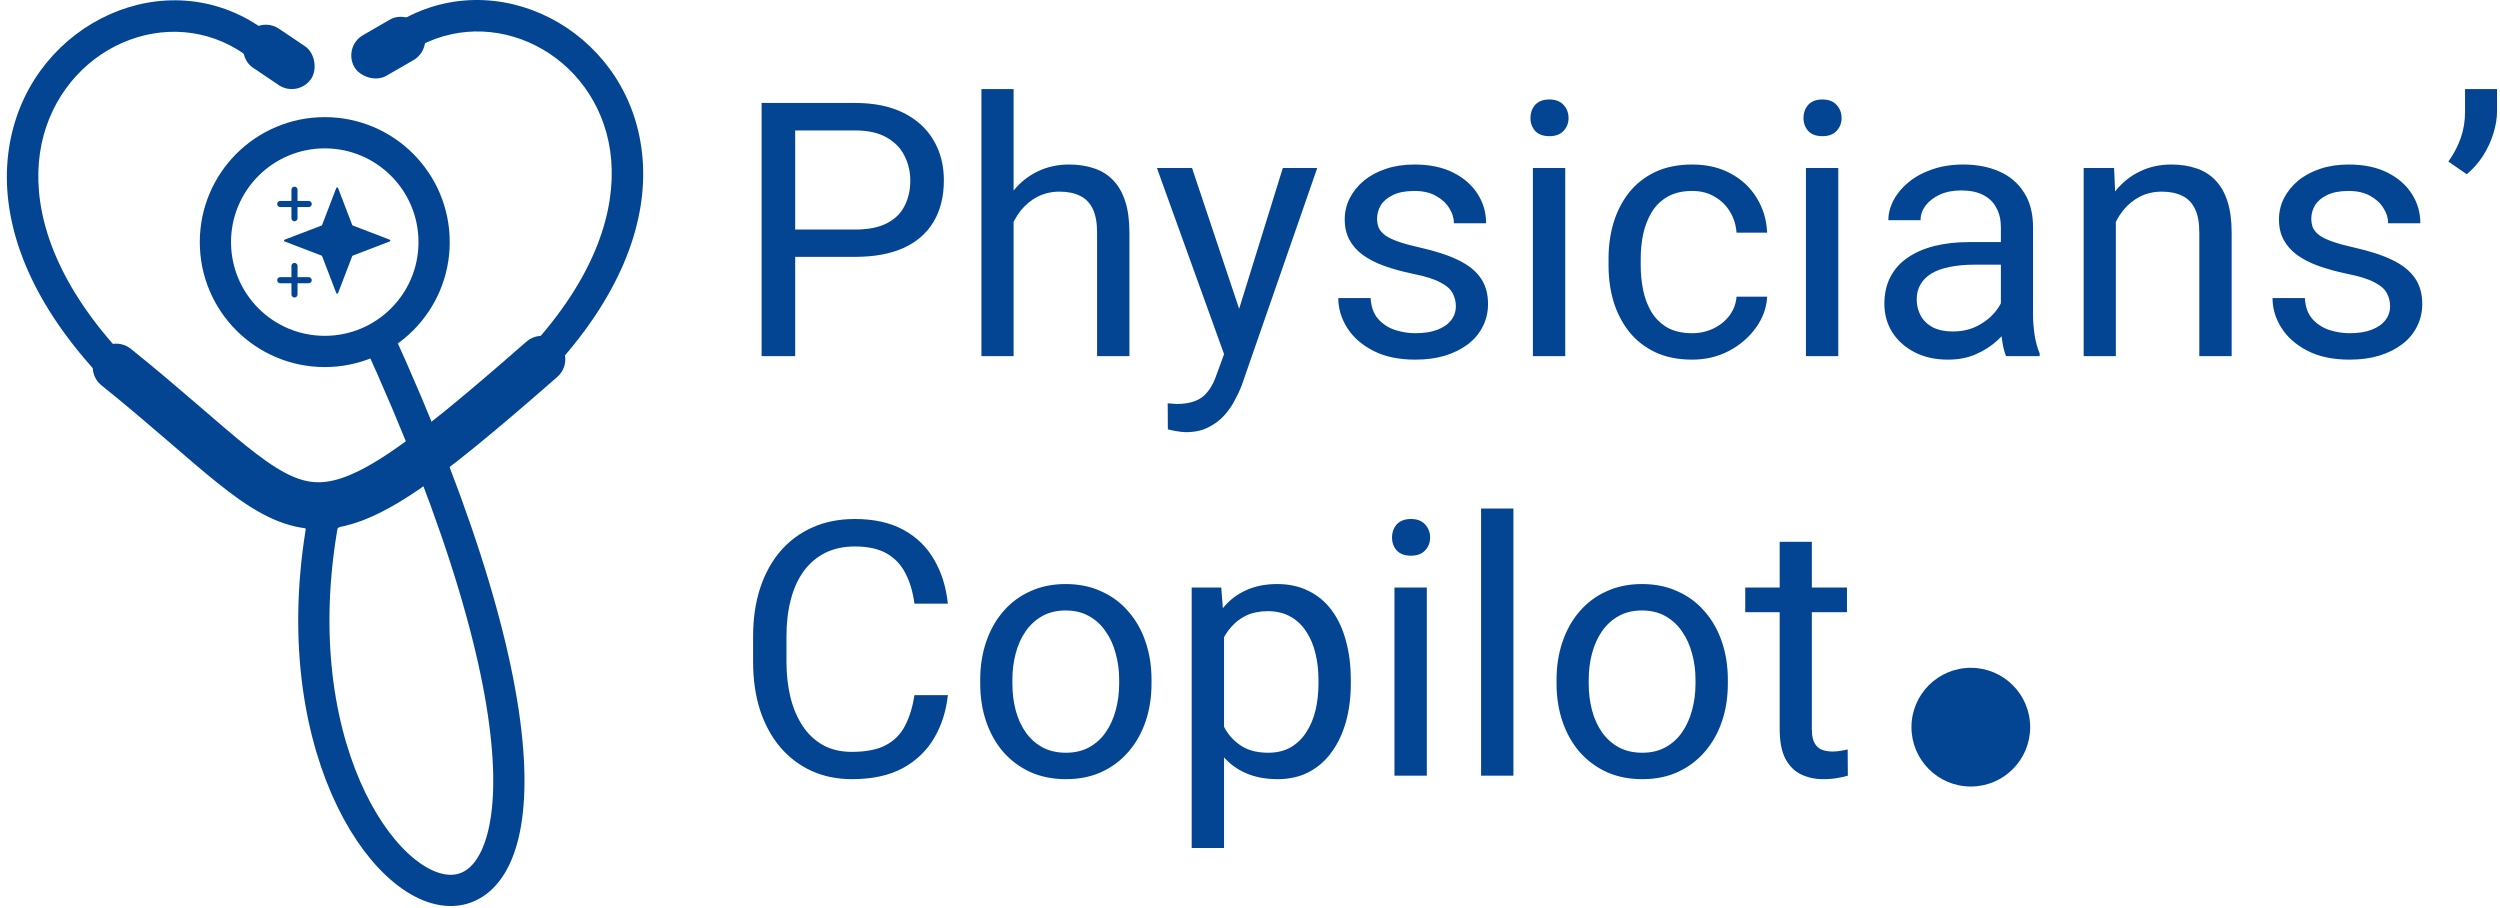
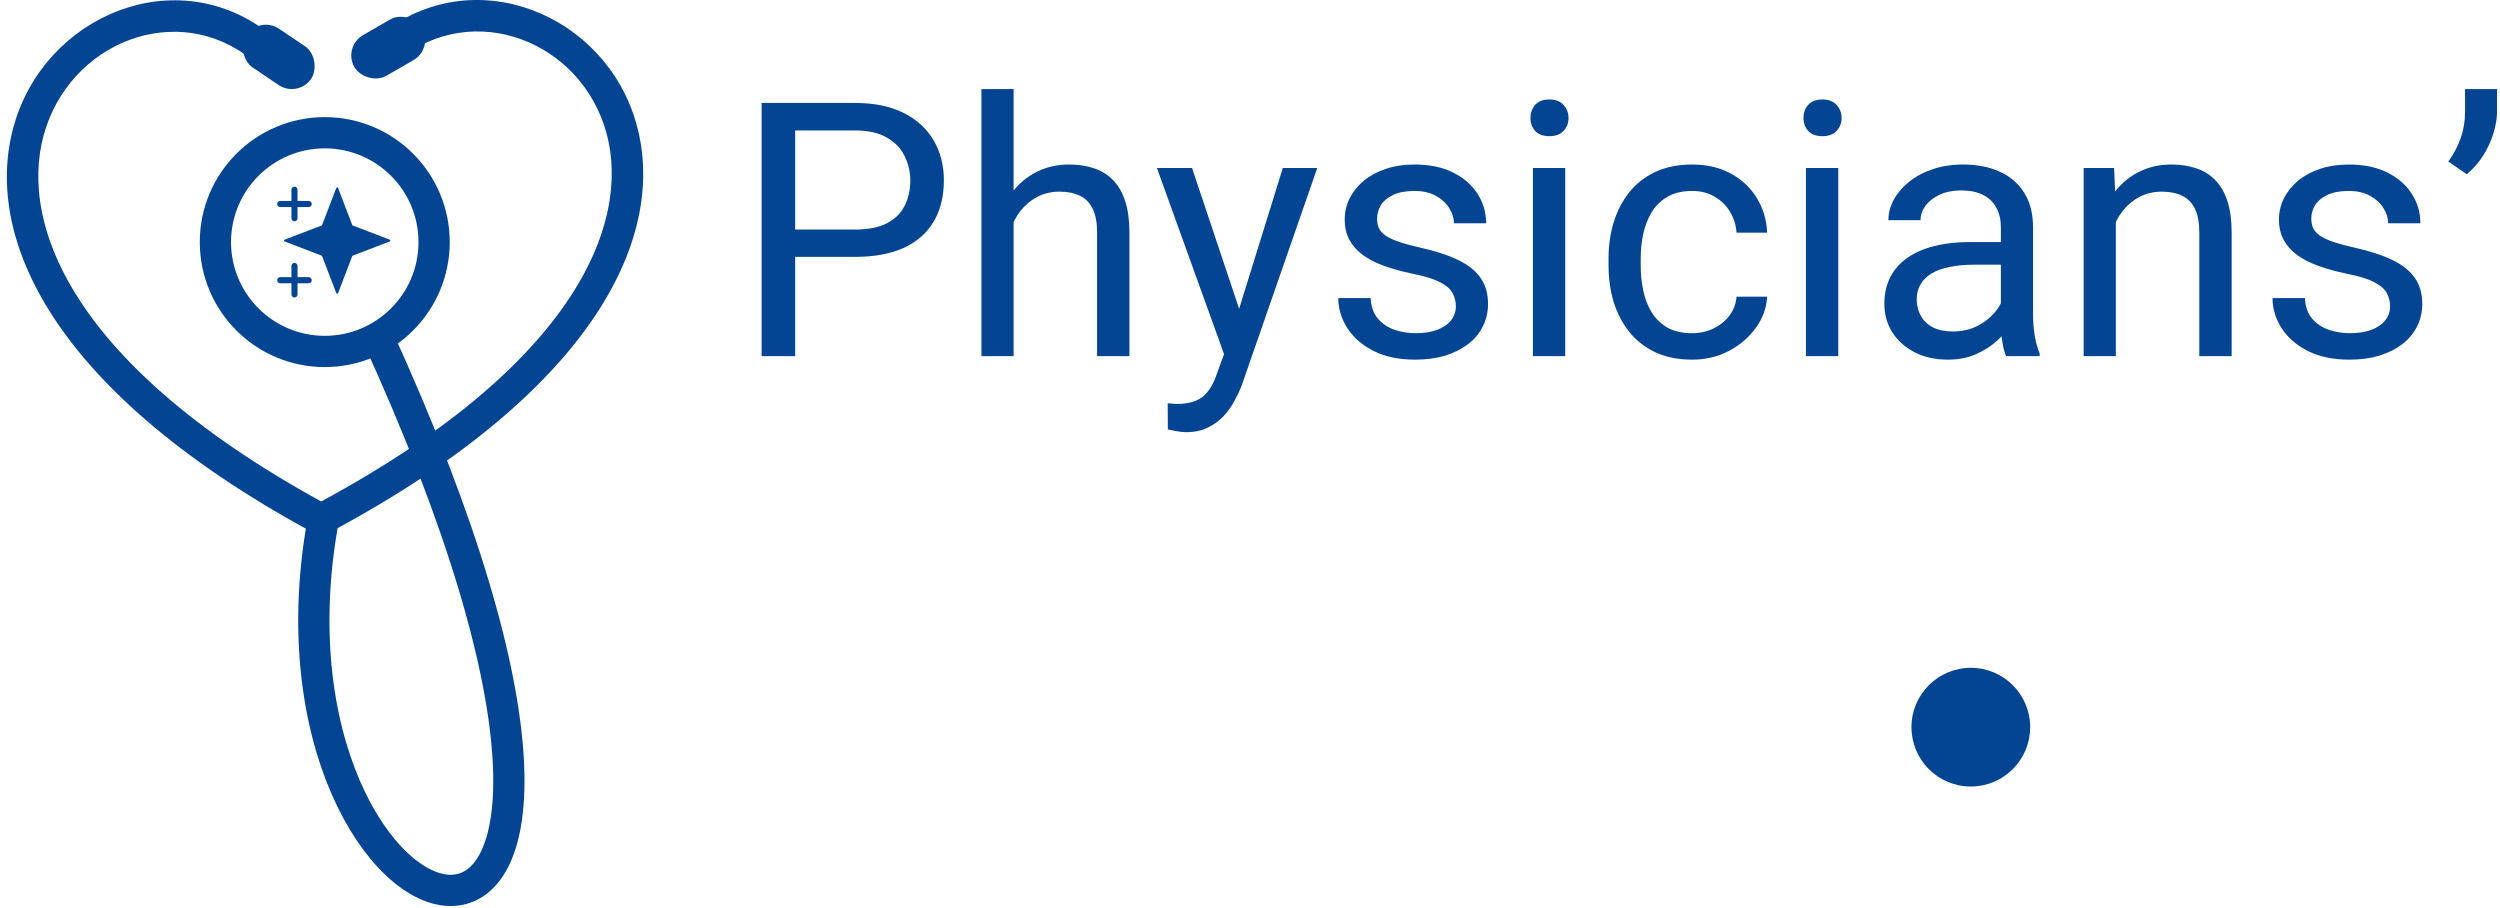
<svg xmlns="http://www.w3.org/2000/svg" width="292" height="106" viewBox="0 0 292 106" fill="none">
  <path fill-rule="evenodd" clip-rule="evenodd" d="M43.244 5.045C53.933 -4.882 69.758 0.855 74.011 13.438C78.362 26.311 70.686 45.065 38.334 62.273C38.12 62.387 37.893 62.454 37.665 62.478L37.532 62.729C37.323 62.618 37.116 62.507 36.909 62.396C36.703 62.328 36.508 62.224 36.336 62.086C4.987 45.046 -2.395 26.483 1.933 13.667C6.21 0.998 22.057 -4.902 32.766 5.044C33.504 5.73 33.547 6.884 32.861 7.623C32.175 8.361 31.021 8.404 30.282 7.718C21.839 -0.124 8.967 4.239 5.39 14.834C1.981 24.93 7.107 41.877 37.515 58.572C68.685 41.726 73.957 24.674 70.554 14.607C67.022 4.155 54.193 -0.144 45.727 7.719C44.988 8.404 43.834 8.361 43.148 7.623C42.462 6.885 42.505 5.73 43.244 5.045Z" fill="#034592" />
  <path d="M34.396 22.165V25.487M32.734 23.826H36.057" stroke="#034592" stroke-width="0.712" stroke-linecap="round" stroke-linejoin="round" />
  <path d="M34.396 31.065V34.388M32.734 32.727H36.057" stroke="#034592" stroke-width="0.712" stroke-linecap="round" stroke-linejoin="round" />
  <path d="M39.278 21.959C39.314 21.865 39.448 21.865 39.484 21.959L41.139 26.276C41.151 26.305 41.174 26.328 41.203 26.34L45.52 27.995C45.614 28.031 45.614 28.165 45.52 28.201L41.203 29.857C41.174 29.868 41.151 29.891 41.139 29.92L39.484 34.237C39.448 34.332 39.314 34.332 39.278 34.237L37.622 29.92C37.611 29.891 37.588 29.868 37.559 29.857L33.242 28.201C33.147 28.165 33.147 28.031 33.242 27.995L37.559 26.34C37.588 26.328 37.611 26.305 37.622 26.276L39.278 21.959Z" fill="#034592" />
  <circle cx="37.932" cy="28.277" r="12.772" stroke="#034592" stroke-width="3.649" />
  <rect x="40.027" y="5.474" width="9.123" height="5.474" rx="2.737" transform="rotate(-30 40.027 5.474)" fill="#034592" />
  <rect x="30.316" y="1.824" width="9.123" height="5.474" rx="2.737" transform="rotate(34 30.316 1.824)" fill="#034592" />
-   <path d="M13.57 42.877C36.833 61.579 34.096 67.508 63.289 41.965" stroke="#034592" stroke-width="5.474" stroke-linecap="round" />
  <path d="M37.933 59.75C27.443 113.118 86.284 131.363 43.863 38.768" stroke="#034592" stroke-width="3.649" />
  <path d="M99.864 30.002H91.963V26.813H99.864C101.394 26.813 102.633 26.569 103.581 26.081C104.529 25.594 105.22 24.917 105.653 24.05C106.1 23.183 106.323 22.195 106.323 21.084C106.323 20.069 106.1 19.114 105.653 18.22C105.22 17.327 104.529 16.609 103.581 16.067C102.633 15.512 101.394 15.235 99.864 15.235H92.877V41.6H88.956V12.025H99.864C102.098 12.025 103.987 12.411 105.531 13.183C107.075 13.955 108.246 15.025 109.045 16.392C109.844 17.747 110.244 19.297 110.244 21.044C110.244 22.94 109.844 24.558 109.045 25.898C108.246 27.239 107.075 28.262 105.531 28.966C103.987 29.656 102.098 30.002 99.864 30.002ZM118.389 10.4V41.6H114.631V10.4H118.389ZM117.495 29.778L115.931 29.717C115.945 28.214 116.168 26.826 116.602 25.553C117.035 24.267 117.644 23.15 118.43 22.202C119.215 21.254 120.149 20.523 121.233 20.008C122.33 19.48 123.542 19.216 124.869 19.216C125.952 19.216 126.927 19.365 127.794 19.663C128.66 19.947 129.398 20.407 130.008 21.044C130.631 21.68 131.105 22.506 131.43 23.522C131.755 24.524 131.917 25.75 131.917 27.198V41.6H128.139V27.158C128.139 26.007 127.97 25.086 127.631 24.395C127.293 23.691 126.798 23.183 126.148 22.872C125.498 22.547 124.699 22.384 123.752 22.384C122.817 22.384 121.964 22.581 121.192 22.974C120.434 23.366 119.777 23.908 119.222 24.599C118.68 25.289 118.254 26.081 117.942 26.975C117.644 27.855 117.495 28.79 117.495 29.778ZM143.719 39.325L149.833 19.622H153.855L145.039 44.992C144.836 45.534 144.565 46.116 144.227 46.739C143.902 47.376 143.482 47.978 142.967 48.547C142.453 49.116 141.83 49.576 141.098 49.928C140.381 50.294 139.521 50.477 138.519 50.477C138.221 50.477 137.842 50.436 137.381 50.355C136.921 50.273 136.596 50.206 136.406 50.152L136.386 47.105C136.494 47.118 136.664 47.132 136.894 47.145C137.137 47.172 137.307 47.186 137.402 47.186C138.255 47.186 138.979 47.071 139.575 46.841C140.171 46.624 140.672 46.252 141.078 45.724C141.498 45.209 141.857 44.498 142.155 43.591L143.719 39.325ZM139.23 19.622L144.937 36.684L145.912 40.645L143.211 42.027L135.127 19.622H139.23ZM170.044 35.77C170.044 35.229 169.922 34.728 169.678 34.267C169.448 33.793 168.967 33.367 168.236 32.988C167.518 32.595 166.435 32.256 164.986 31.972C163.767 31.715 162.664 31.41 161.675 31.058C160.7 30.706 159.867 30.279 159.177 29.778C158.499 29.277 157.978 28.688 157.612 28.011C157.247 27.334 157.064 26.542 157.064 25.634C157.064 24.768 157.254 23.948 157.633 23.177C158.026 22.405 158.574 21.721 159.278 21.125C159.996 20.529 160.856 20.062 161.858 19.724C162.86 19.385 163.977 19.216 165.209 19.216C166.97 19.216 168.473 19.527 169.719 20.15C170.965 20.773 171.919 21.606 172.583 22.648C173.246 23.678 173.578 24.822 173.578 26.081H169.82C169.82 25.472 169.637 24.883 169.272 24.314C168.92 23.732 168.398 23.251 167.708 22.872C167.031 22.493 166.198 22.303 165.209 22.303C164.167 22.303 163.32 22.466 162.67 22.791C162.034 23.102 161.567 23.502 161.269 23.989C160.984 24.477 160.842 24.991 160.842 25.533C160.842 25.939 160.91 26.305 161.045 26.63C161.194 26.941 161.452 27.232 161.817 27.503C162.183 27.761 162.697 28.004 163.361 28.235C164.024 28.465 164.871 28.695 165.9 28.925C167.701 29.331 169.184 29.819 170.348 30.388C171.513 30.956 172.38 31.654 172.948 32.48C173.517 33.306 173.802 34.308 173.802 35.486C173.802 36.447 173.598 37.328 173.192 38.127C172.799 38.926 172.224 39.616 171.466 40.199C170.721 40.767 169.827 41.214 168.784 41.539C167.755 41.851 166.597 42.006 165.311 42.006C163.374 42.006 161.736 41.661 160.395 40.97C159.055 40.28 158.039 39.386 157.348 38.289C156.658 37.192 156.312 36.035 156.312 34.816H160.091C160.145 35.845 160.443 36.664 160.984 37.273C161.526 37.869 162.19 38.296 162.975 38.553C163.76 38.797 164.539 38.919 165.311 38.919C166.34 38.919 167.2 38.783 167.891 38.513C168.595 38.242 169.13 37.869 169.495 37.395C169.861 36.922 170.044 36.38 170.044 35.77ZM182.82 19.622V41.6H179.042V19.622H182.82ZM178.758 13.792C178.758 13.183 178.941 12.668 179.306 12.248C179.685 11.829 180.241 11.619 180.972 11.619C181.69 11.619 182.238 11.829 182.617 12.248C183.01 12.668 183.206 13.183 183.206 13.792C183.206 14.375 183.01 14.876 182.617 15.295C182.238 15.702 181.69 15.905 180.972 15.905C180.241 15.905 179.685 15.702 179.306 15.295C178.941 14.876 178.758 14.375 178.758 13.792ZM197.648 38.919C198.542 38.919 199.368 38.736 200.127 38.37C200.885 38.005 201.508 37.504 201.995 36.867C202.483 36.217 202.76 35.479 202.828 34.653H206.403C206.335 35.953 205.895 37.165 205.083 38.289C204.284 39.4 203.234 40.3 201.934 40.991C200.634 41.668 199.206 42.006 197.648 42.006C195.996 42.006 194.554 41.715 193.322 41.133C192.103 40.551 191.087 39.752 190.275 38.736C189.476 37.72 188.873 36.556 188.467 35.242C188.074 33.915 187.878 32.514 187.878 31.038V30.184C187.878 28.708 188.074 27.314 188.467 26C188.873 24.673 189.476 23.502 190.275 22.486C191.087 21.47 192.103 20.672 193.322 20.089C194.554 19.507 195.996 19.216 197.648 19.216C199.368 19.216 200.871 19.568 202.158 20.272C203.444 20.963 204.453 21.91 205.184 23.116C205.929 24.307 206.335 25.662 206.403 27.178H202.828C202.76 26.271 202.503 25.452 202.056 24.72C201.623 23.989 201.027 23.407 200.269 22.974C199.524 22.527 198.651 22.303 197.648 22.303C196.497 22.303 195.529 22.533 194.744 22.994C193.972 23.441 193.356 24.05 192.895 24.822C192.448 25.58 192.123 26.427 191.92 27.361C191.731 28.282 191.636 29.223 191.636 30.184V31.038C191.636 31.999 191.731 32.947 191.92 33.881C192.11 34.816 192.428 35.662 192.875 36.42C193.335 37.179 193.952 37.788 194.723 38.248C195.509 38.695 196.484 38.919 197.648 38.919ZM214.711 19.622V41.6H210.933V19.622H214.711ZM210.648 13.792C210.648 13.183 210.831 12.668 211.197 12.248C211.576 11.829 212.131 11.619 212.862 11.619C213.58 11.619 214.129 11.829 214.508 12.248C214.901 12.668 215.097 13.183 215.097 13.792C215.097 14.375 214.901 14.876 214.508 15.295C214.129 15.702 213.58 15.905 212.862 15.905C212.131 15.905 211.576 15.702 211.197 15.295C210.831 14.876 210.648 14.375 210.648 13.792ZM233.703 37.842V26.528C233.703 25.662 233.527 24.91 233.175 24.273C232.836 23.623 232.322 23.122 231.631 22.77C230.941 22.418 230.087 22.242 229.072 22.242C228.124 22.242 227.291 22.405 226.573 22.73C225.869 23.055 225.314 23.481 224.908 24.009C224.515 24.538 224.319 25.106 224.319 25.716H220.561C220.561 24.93 220.764 24.152 221.17 23.38C221.577 22.608 222.159 21.91 222.917 21.288C223.689 20.651 224.61 20.15 225.68 19.785C226.763 19.405 227.968 19.216 229.295 19.216C230.893 19.216 232.302 19.487 233.52 20.028C234.753 20.57 235.714 21.389 236.405 22.486C237.109 23.569 237.461 24.93 237.461 26.569V36.806C237.461 37.538 237.522 38.316 237.644 39.142C237.779 39.968 237.976 40.679 238.233 41.275V41.6H234.312C234.123 41.167 233.974 40.591 233.866 39.873C233.757 39.142 233.703 38.465 233.703 37.842ZM234.353 28.275L234.394 30.916H230.595C229.526 30.916 228.571 31.004 227.731 31.18C226.892 31.342 226.187 31.593 225.619 31.931C225.05 32.27 224.617 32.697 224.319 33.211C224.021 33.712 223.872 34.301 223.872 34.978C223.872 35.669 224.028 36.298 224.339 36.867C224.651 37.436 225.118 37.89 225.741 38.228C226.377 38.553 227.156 38.716 228.077 38.716C229.228 38.716 230.243 38.472 231.123 37.984C232.004 37.497 232.701 36.901 233.216 36.197C233.744 35.493 234.028 34.809 234.069 34.145L235.673 35.953C235.579 36.522 235.321 37.152 234.902 37.842C234.482 38.533 233.92 39.197 233.216 39.833C232.525 40.456 231.699 40.977 230.737 41.397C229.79 41.803 228.72 42.006 227.528 42.006C226.039 42.006 224.732 41.715 223.608 41.133C222.497 40.551 221.631 39.772 221.008 38.797C220.398 37.808 220.094 36.705 220.094 35.486C220.094 34.308 220.324 33.272 220.784 32.378C221.245 31.471 221.908 30.719 222.775 30.123C223.642 29.514 224.684 29.054 225.903 28.742C227.122 28.431 228.483 28.275 229.986 28.275H234.353ZM247.13 24.314V41.6H243.372V19.622H246.927L247.13 24.314ZM246.236 29.778L244.672 29.717C244.685 28.214 244.909 26.826 245.342 25.553C245.776 24.267 246.385 23.15 247.17 22.202C247.956 21.254 248.89 20.523 249.973 20.008C251.07 19.48 252.282 19.216 253.609 19.216C254.693 19.216 255.668 19.365 256.534 19.663C257.401 19.947 258.139 20.407 258.748 21.044C259.371 21.68 259.845 22.506 260.17 23.522C260.495 24.524 260.658 25.75 260.658 27.198V41.6H256.88V27.158C256.88 26.007 256.71 25.086 256.372 24.395C256.033 23.691 255.539 23.183 254.889 22.872C254.239 22.547 253.44 22.384 252.492 22.384C251.558 22.384 250.705 22.581 249.933 22.974C249.174 23.366 248.518 23.908 247.962 24.599C247.421 25.289 246.994 26.081 246.683 26.975C246.385 27.855 246.236 28.79 246.236 29.778ZM279.162 35.77C279.162 35.229 279.041 34.728 278.797 34.267C278.567 33.793 278.086 33.367 277.355 32.988C276.637 32.595 275.554 32.256 274.105 31.972C272.886 31.715 271.782 31.41 270.794 31.058C269.819 30.706 268.986 30.279 268.295 29.778C267.618 29.277 267.097 28.688 266.731 28.011C266.366 27.334 266.183 26.542 266.183 25.634C266.183 24.768 266.372 23.948 266.752 23.177C267.144 22.405 267.693 21.721 268.397 21.125C269.115 20.529 269.974 20.062 270.977 19.724C271.979 19.385 273.096 19.216 274.328 19.216C276.089 19.216 277.592 19.527 278.837 20.15C280.083 20.773 281.038 21.606 281.702 22.648C282.365 23.678 282.697 24.822 282.697 26.081H278.939C278.939 25.472 278.756 24.883 278.391 24.314C278.039 23.732 277.517 23.251 276.827 22.872C276.149 22.493 275.317 22.303 274.328 22.303C273.285 22.303 272.439 22.466 271.789 22.791C271.153 23.102 270.685 23.502 270.387 23.989C270.103 24.477 269.961 24.991 269.961 25.533C269.961 25.939 270.029 26.305 270.164 26.63C270.313 26.941 270.57 27.232 270.936 27.503C271.302 27.761 271.816 28.004 272.48 28.235C273.143 28.465 273.99 28.695 275.019 28.925C276.82 29.331 278.303 29.819 279.467 30.388C280.632 30.956 281.498 31.654 282.067 32.48C282.636 33.306 282.92 34.308 282.92 35.486C282.92 36.447 282.717 37.328 282.311 38.127C281.918 38.926 281.343 39.616 280.584 40.199C279.84 40.767 278.946 41.214 277.903 41.539C276.874 41.851 275.716 42.006 274.43 42.006C272.493 42.006 270.855 41.661 269.514 40.97C268.173 40.28 267.158 39.386 266.467 38.289C265.777 37.192 265.431 36.035 265.431 34.816H269.209C269.264 35.845 269.561 36.664 270.103 37.273C270.645 37.869 271.308 38.296 272.094 38.553C272.879 38.797 273.658 38.919 274.43 38.919C275.459 38.919 276.319 38.783 277.009 38.513C277.714 38.242 278.248 37.869 278.614 37.395C278.98 36.922 279.162 36.38 279.162 35.77ZM291.655 10.4V13C291.655 13.813 291.512 14.672 291.228 15.58C290.957 16.474 290.558 17.34 290.03 18.18C289.502 19.006 288.865 19.73 288.12 20.353L285.967 18.87C286.604 17.977 287.084 17.063 287.409 16.128C287.748 15.18 287.917 14.158 287.917 13.061V10.4H291.655Z" fill="#034592" />
-   <path d="M106.811 81.195H110.711C110.508 83.064 109.973 84.737 109.106 86.213C108.24 87.689 107.014 88.86 105.43 89.727C103.845 90.58 101.868 91.006 99.498 91.006C97.765 91.006 96.188 90.681 94.766 90.031C93.357 89.381 92.145 88.46 91.13 87.269C90.114 86.064 89.329 84.621 88.773 82.942C88.232 81.25 87.961 79.367 87.961 77.295V74.35C87.961 72.278 88.232 70.403 88.773 68.724C89.329 67.031 90.121 65.582 91.15 64.377C92.193 63.172 93.445 62.244 94.908 61.594C96.37 60.944 98.016 60.619 99.844 60.619C102.078 60.619 103.967 61.039 105.511 61.878C107.055 62.718 108.253 63.882 109.106 65.372C109.973 66.848 110.508 68.561 110.711 70.511H106.811C106.621 69.13 106.269 67.945 105.755 66.956C105.24 65.954 104.509 65.182 103.561 64.641C102.613 64.099 101.374 63.828 99.844 63.828C98.53 63.828 97.372 64.079 96.37 64.58C95.382 65.081 94.549 65.792 93.872 66.713C93.208 67.633 92.707 68.737 92.369 70.023C92.03 71.31 91.861 72.739 91.861 74.309V77.295C91.861 78.744 92.01 80.105 92.308 81.378C92.619 82.651 93.087 83.768 93.709 84.73C94.332 85.691 95.124 86.45 96.086 87.005C97.047 87.546 98.185 87.817 99.498 87.817C101.164 87.817 102.491 87.553 103.48 87.025C104.468 86.497 105.213 85.739 105.714 84.75C106.229 83.762 106.594 82.577 106.811 81.195ZM114.489 79.855V79.388C114.489 77.803 114.719 76.334 115.18 74.98C115.64 73.612 116.304 72.427 117.17 71.425C118.037 70.409 119.086 69.624 120.319 69.069C121.551 68.5 122.932 68.216 124.462 68.216C126.006 68.216 127.394 68.5 128.627 69.069C129.872 69.624 130.929 70.409 131.795 71.425C132.676 72.427 133.346 73.612 133.806 74.98C134.267 76.334 134.497 77.803 134.497 79.388V79.855C134.497 81.439 134.267 82.908 133.806 84.263C133.346 85.617 132.676 86.802 131.795 87.817C130.929 88.819 129.879 89.605 128.647 90.174C127.428 90.729 126.047 91.006 124.503 91.006C122.959 91.006 121.571 90.729 120.339 90.174C119.107 89.605 118.051 88.819 117.17 87.817C116.304 86.802 115.64 85.617 115.18 84.263C114.719 82.908 114.489 81.439 114.489 79.855ZM118.247 79.388V79.855C118.247 80.952 118.376 81.988 118.633 82.963C118.89 83.924 119.276 84.777 119.791 85.522C120.319 86.267 120.976 86.856 121.761 87.289C122.546 87.709 123.46 87.919 124.503 87.919C125.532 87.919 126.433 87.709 127.205 87.289C127.99 86.856 128.64 86.267 129.155 85.522C129.669 84.777 130.055 83.924 130.312 82.963C130.583 81.988 130.719 80.952 130.719 79.855V79.388C130.719 78.304 130.583 77.282 130.312 76.32C130.055 75.345 129.662 74.486 129.134 73.741C128.62 72.982 127.97 72.387 127.184 71.953C126.412 71.52 125.505 71.303 124.462 71.303C123.433 71.303 122.526 71.52 121.741 71.953C120.969 72.387 120.319 72.982 119.791 73.741C119.276 74.486 118.89 75.345 118.633 76.32C118.376 77.282 118.247 78.304 118.247 79.388ZM142.967 72.847V99.05H139.189V68.622H142.642L142.967 72.847ZM157.775 79.428V79.855C157.775 81.453 157.585 82.936 157.206 84.303C156.827 85.657 156.272 86.835 155.541 87.838C154.823 88.84 153.936 89.618 152.88 90.174C151.823 90.729 150.611 91.006 149.244 91.006C147.849 91.006 146.617 90.776 145.547 90.316C144.477 89.855 143.57 89.185 142.825 88.305C142.08 87.425 141.484 86.368 141.037 85.136C140.604 83.904 140.306 82.516 140.144 80.972V78.697C140.306 77.072 140.611 75.616 141.058 74.33C141.505 73.043 142.094 71.947 142.825 71.039C143.57 70.118 144.47 69.421 145.527 68.947C146.583 68.46 147.802 68.216 149.183 68.216C150.564 68.216 151.79 68.487 152.859 69.028C153.929 69.556 154.83 70.315 155.561 71.303C156.292 72.292 156.841 73.477 157.206 74.858C157.585 76.226 157.775 77.749 157.775 79.428ZM153.997 79.855V79.428C153.997 78.331 153.882 77.302 153.652 76.341C153.421 75.366 153.062 74.513 152.575 73.781C152.101 73.037 151.492 72.454 150.747 72.034C150.002 71.601 149.115 71.385 148.086 71.385C147.138 71.385 146.312 71.547 145.608 71.872C144.917 72.197 144.328 72.637 143.841 73.192C143.353 73.734 142.954 74.357 142.642 75.061C142.344 75.752 142.121 76.469 141.972 77.214V82.475C142.243 83.423 142.622 84.317 143.109 85.156C143.597 85.982 144.247 86.653 145.059 87.167C145.872 87.668 146.894 87.919 148.127 87.919C149.142 87.919 150.016 87.709 150.747 87.289C151.492 86.856 152.101 86.267 152.575 85.522C153.062 84.777 153.421 83.924 153.652 82.963C153.882 81.988 153.997 80.952 153.997 79.855ZM166.652 68.622V90.6H162.873V68.622H166.652ZM162.589 62.792C162.589 62.183 162.772 61.668 163.137 61.248C163.517 60.829 164.072 60.619 164.803 60.619C165.521 60.619 166.069 60.829 166.448 61.248C166.841 61.668 167.037 62.183 167.037 62.792C167.037 63.375 166.841 63.876 166.448 64.295C166.069 64.702 165.521 64.905 164.803 64.905C164.072 64.905 163.517 64.702 163.137 64.295C162.772 63.876 162.589 63.375 162.589 62.792ZM176.767 59.4V90.6H172.989V59.4H176.767ZM181.805 79.855V79.388C181.805 77.803 182.035 76.334 182.495 74.98C182.956 73.612 183.619 72.427 184.486 71.425C185.353 70.409 186.402 69.624 187.634 69.069C188.867 68.5 190.248 68.216 191.778 68.216C193.322 68.216 194.71 68.5 195.942 69.069C197.188 69.624 198.244 70.409 199.111 71.425C199.991 72.427 200.661 73.612 201.122 74.98C201.582 76.334 201.812 77.803 201.812 79.388V79.855C201.812 81.439 201.582 82.908 201.122 84.263C200.661 85.617 199.991 86.802 199.111 87.817C198.244 88.819 197.195 89.605 195.962 90.174C194.744 90.729 193.362 91.006 191.819 91.006C190.275 91.006 188.887 90.729 187.655 90.174C186.422 89.605 185.366 88.819 184.486 87.817C183.619 86.802 182.956 85.617 182.495 84.263C182.035 82.908 181.805 81.439 181.805 79.855ZM185.562 79.388V79.855C185.562 80.952 185.691 81.988 185.948 82.963C186.206 83.924 186.592 84.777 187.106 85.522C187.634 86.267 188.291 86.856 189.077 87.289C189.862 87.709 190.776 87.919 191.819 87.919C192.848 87.919 193.748 87.709 194.52 87.289C195.306 86.856 195.956 86.267 196.47 85.522C196.985 84.777 197.371 83.924 197.628 82.963C197.899 81.988 198.034 80.952 198.034 79.855V79.388C198.034 78.304 197.899 77.282 197.628 76.32C197.371 75.345 196.978 74.486 196.45 73.741C195.935 72.982 195.285 72.387 194.5 71.953C193.728 71.52 192.821 71.303 191.778 71.303C190.749 71.303 189.842 71.52 189.056 71.953C188.284 72.387 187.634 72.982 187.106 73.741C186.592 74.486 186.206 75.345 185.948 76.32C185.691 77.282 185.562 78.304 185.562 79.388ZM215.727 68.622V71.506H203.844V68.622H215.727ZM207.866 63.28H211.623V85.156C211.623 85.901 211.739 86.463 211.969 86.842C212.199 87.222 212.497 87.472 212.862 87.594C213.228 87.716 213.621 87.777 214.041 87.777C214.352 87.777 214.677 87.75 215.016 87.695C215.368 87.628 215.632 87.573 215.808 87.533L215.828 90.6C215.53 90.695 215.137 90.783 214.65 90.864C214.176 90.959 213.601 91.006 212.923 91.006C212.003 91.006 211.156 90.823 210.384 90.458C209.612 90.092 208.996 89.483 208.536 88.63C208.089 87.763 207.866 86.599 207.866 85.136V63.28Z" fill="#034592" />
  <circle cx="230.191" cy="84.933" r="6.933" fill="#034592" />
</svg>